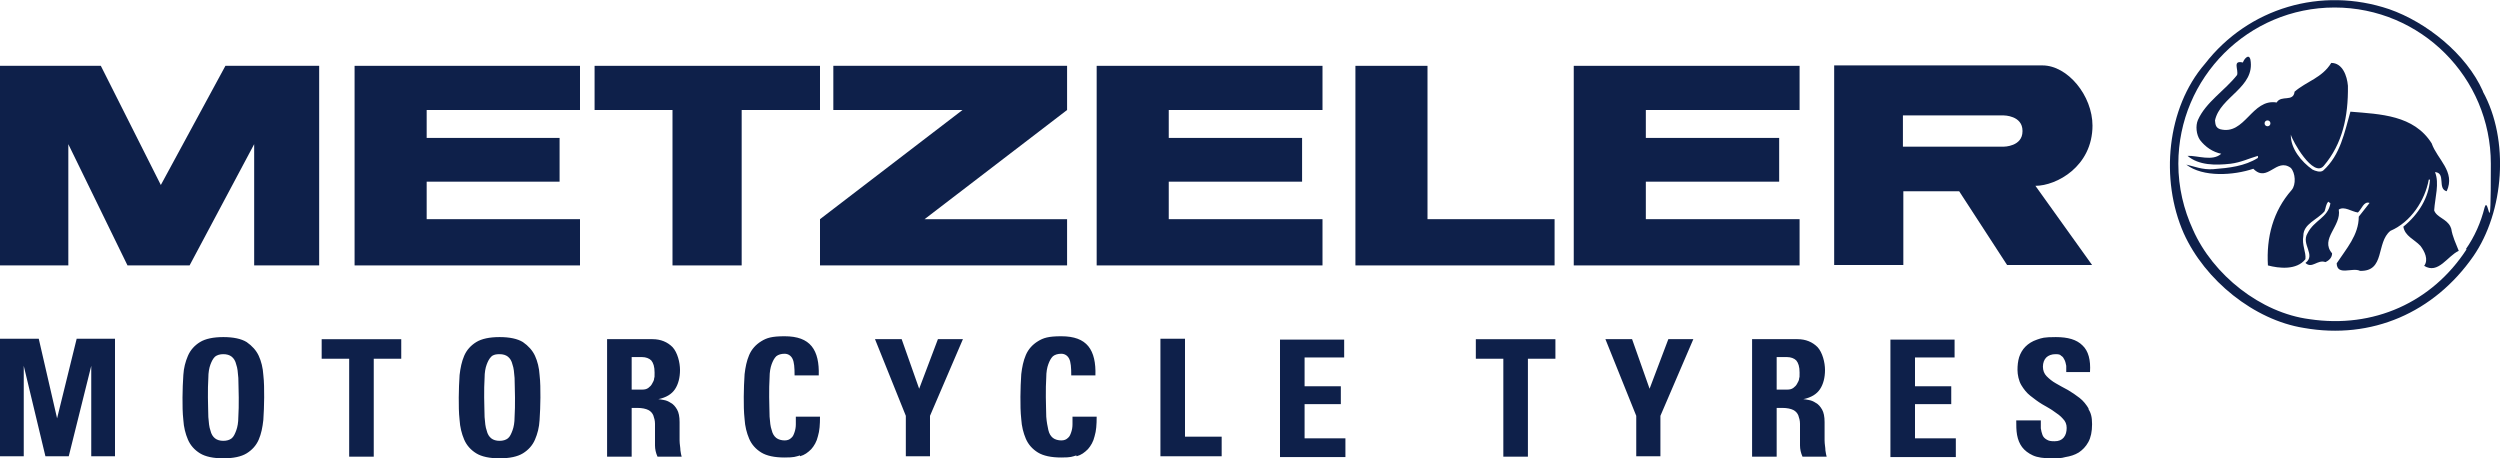
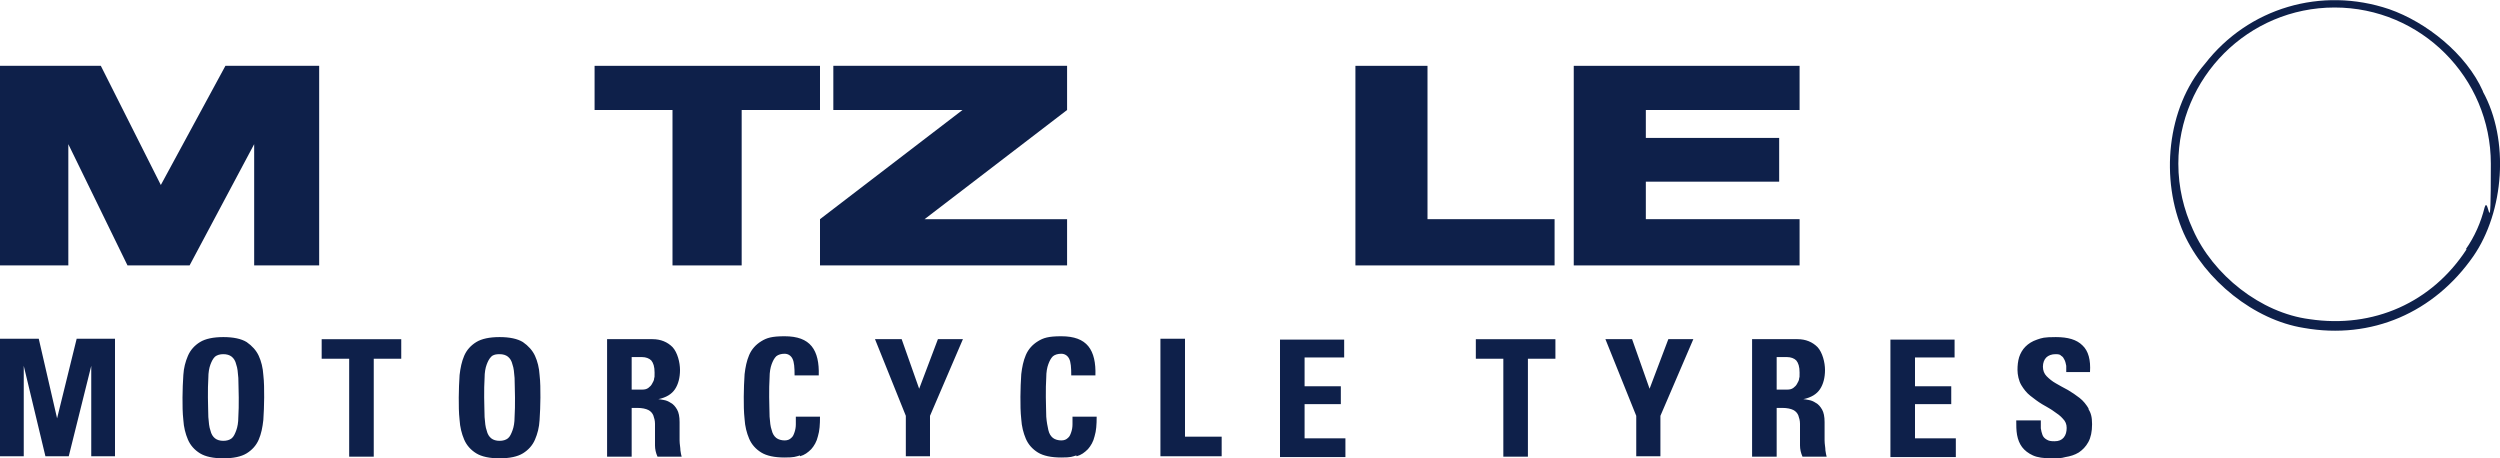
<svg xmlns="http://www.w3.org/2000/svg" id="Calque_1" data-name="Calque 1" viewBox="0 0 600 110">
  <defs>
    <style>      .cls-1 {        fill: #0e204a;        stroke-width: 0px;      }    </style>
  </defs>
  <path class="cls-1" d="M592,59.8c-8.3,12.8-22.4,19.1-37.7,16.8-11.7-1.5-23.2-10.6-28-21.5-2.2-4.8-3.5-10.1-3.5-15.8,0-20.7,16.8-37.5,37.5-37.5s37.5,16.8,37.5,37.5-.5,7.1-1.5,10.5c-.9,3.6-2.4,7-4.5,10M595.9,21.9c-4-9-13.6-16.6-22.5-19.7-16.3-5.5-33.8-.3-44.2,13.1-9.2,10.6-10.8,27.8-5.1,40.7,5.1,11.3,16.9,20.8,28.8,22.7,16.3,2.9,31.3-3.7,40.7-17.2,7.4-10.7,8.7-27.9,2.3-39.5" />
  <g>
-     <path class="cls-1" d="M544.2,28.9c.4,0,.7.3.7.7s-.3.7-.7.7-.7-.3-.7-.7.3-.7.7-.7M588.1,54.4c-.9-1.9-3.3-2.2-3.9-3.9.2-3.1,1.3-6.5.2-9.2,2.7.2.5,4,2.8,4.6,2.2-4.7-2.3-7.7-3.6-11.5-4.3-6.8-12.3-7-19.5-7.6-1.4,4.9-2.4,10.4-6.5,14.1-.7.6-2,.1-2.6-.2-2.7-1.9-5.3-5.1-5.2-8.4.3,1.4,5.4,10.5,7.9,7.5,4.5-5.3,5.9-11.8,5.8-19.2-.2-2.4-1.3-5.5-4-5.5-2.2,3.6-5.9,4.4-8.8,6.9-.3,2.6-3.2.7-4.3,2.6-6-1-7.6,8-13.6,6.4-1.1-.4-1.1-1.2-1.2-2.1,1.2-5.7,9.7-7.9,8.5-14.6-.4-1.6-1.6,0-1.8.7-2.6-.6-1,1.7-1.4,3-2.9,3.7-7.5,6.5-9.4,10.8-.6,1.4-.4,3.5.5,4.8,1.3,1.7,3.1,2.9,5.1,3.3-2.1,1.9-5.7.4-8.1.5,2.7,2.3,6.7,2.3,10.3,1.9,2.5-.3,4.5-1.3,6.6-1.9v.5c-3.2,2-6.9,2.4-10.7,2.7-2.6.2-4.7-.7-6.5-1.1,4,3.1,11.4,2.6,16.1,1,3.4,3.5,5.5-2.8,9-.2,1.1,1.2,1.3,4,.2,5.3-4.5,5.1-6.1,11.4-5.7,18.1,2.6.7,6.9,1.2,9-1.5.2-1.7-.9-3.4-.5-5.6,0-2.9,3.3-3.8,5.1-5.9.3-.8.3-1.7.9-2.3l.5.4c-.6,3.5-3.9,4-5.5,7.2-1.6,2.6,2.1,5.2-.5,7.1,1.6,1.5,2.9-.9,4.8-.2.9-.4,1.6-1.1,1.6-2.1-3-3.5,2.3-6.5,1.6-10.5,1.3-.9,3.1.5,4.6.7.9-.8,1.4-2.8,2.8-2.3l-2.6,3.3c0,4.4-3,7.7-5.3,11.2.1,3.1,3.8.9,5.6,1.8,6.1.2,3.8-6.8,7.3-9.6,4.9-2.1,8.3-7.3,9.2-12.3h.3c-.3,4.3-2.7,8.3-6.4,11.3.4,2.3,2.6,3,4.1,4.6,1,1.3,2,3.3.9,4.8,3.4,2.1,5.6-2.4,8.3-3.6-.7-1.8-1.5-3.4-1.8-5.3" />
    <polygon class="cls-1" points="24.2 15.8 38.6 44.4 54.1 15.8 76.6 15.8 76.6 63.7 61 63.7 61 34.6 45.5 63.7 30.6 63.7 16.4 34.6 16.4 63.7 0 63.7 0 15.8 24.2 15.8" />
    <polygon class="cls-1" points="196.8 26.4 178 26.4 178 63.7 161.4 63.7 161.4 26.4 142.7 26.4 142.7 15.8 196.8 15.8 196.8 26.4" />
    <polygon class="cls-1" points="256.1 26.4 221.9 52.6 256.1 52.6 256.1 63.7 196.8 63.7 196.8 52.6 231 26.4 200 26.4 200 15.8 256.1 15.8 256.1 26.4" />
-     <polygon class="cls-1" points="139.2 26.4 102.4 26.4 102.4 33.1 134.3 33.1 134.3 43.6 102.4 43.6 102.4 52.6 139.2 52.6 139.2 63.7 85.1 63.7 85.1 15.8 139.2 15.8 139.2 26.4" />
-     <polygon class="cls-1" points="317.4 26.4 280.5 26.4 280.5 33.1 312.5 33.1 312.5 43.6 280.5 43.6 280.5 52.6 317.4 52.6 317.4 63.7 263.2 63.7 263.2 15.8 317.4 15.8 317.4 26.4" />
    <polygon class="cls-1" points="431.9 26.4 395 26.4 395 33.1 427 33.1 427 43.6 395 43.6 395 52.6 431.9 52.6 431.9 63.7 377.7 63.7 377.7 15.8 431.9 15.8 431.9 26.4" />
    <polygon class="cls-1" points="342.6 15.8 342.6 52.6 373.1 52.6 373.1 63.7 325.3 63.7 325.3 15.8 342.6 15.8" />
-     <path class="cls-1" d="M485.4,31.5c0,3.7-4.5,3.7-4.5,3.7h-24.2v-7.5h24.2s4.5,0,4.5,3.7M502.2,30.2c0-7.3-6-14.5-12-14.5-12.6,0-50,0-50,0v47.9h16.6v-17.7h13.4l11.5,17.7h20.4l-13.6-19c5,0,13.7-4.6,13.7-14.5" />
    <path class="cls-1" d="M5.7,109.5v-21.7h0l5.2,21.7h5.6l5.4-21.7h0v21.7h5.7v-28.2h-9.2l-4.7,19.1h0l-4.4-19.1H0v28.2h5.7ZM59.2,108.8c1.3-.8,2.3-1.9,2.9-3.3.6-1.4.9-2.9,1.1-4.7.1-1.7.2-3.5.2-5.4s0-3.7-.2-5.4c-.1-1.7-.5-3.3-1.1-4.6-.6-1.3-1.6-2.4-2.9-3.3-1.3-.8-3.2-1.2-5.6-1.2s-4.3.4-5.6,1.2c-1.3.8-2.3,1.9-2.9,3.3-.6,1.4-1,2.9-1.1,4.6-.1,1.7-.2,3.5-.2,5.4s0,3.6.2,5.4c.1,1.7.5,3.3,1.1,4.7.6,1.4,1.6,2.5,2.9,3.3,1.3.8,3.2,1.2,5.6,1.2s4.3-.4,5.6-1.2M51.6,105.2c-.5-.4-.9-1-1.1-1.9-.3-.8-.4-1.9-.5-3.2,0-1.3-.1-2.9-.1-4.7s0-3.3.1-4.7c0-1.3.2-2.4.5-3.2.3-.8.6-1.4,1.1-1.9.5-.4,1.2-.6,2-.6s1.5.2,2,.6.9,1,1.1,1.9c.3.8.4,1.9.5,3.2,0,1.3.1,2.9.1,4.7s0,3.3-.1,4.7c0,1.3-.2,2.4-.5,3.2-.3.8-.6,1.5-1.1,1.9-.5.4-1.2.6-2,.6s-1.5-.2-2-.6M77.2,81.4v4.7h6.6v23.5h5.9v-23.5h6.6v-4.7h-19ZM125.5,108.8c1.3-.8,2.3-1.9,2.9-3.3.6-1.4,1-2.9,1.1-4.7.1-1.7.2-3.5.2-5.4s0-3.7-.2-5.4c-.1-1.7-.5-3.3-1.1-4.6-.6-1.3-1.6-2.4-2.9-3.3-1.3-.8-3.2-1.2-5.6-1.2s-4.3.4-5.6,1.2c-1.3.8-2.3,1.9-2.9,3.3-.6,1.4-.9,2.9-1.1,4.6-.1,1.7-.2,3.5-.2,5.4s0,3.6.2,5.4c.1,1.7.5,3.3,1.1,4.7.6,1.4,1.6,2.5,2.9,3.3,1.3.8,3.2,1.2,5.6,1.2s4.3-.4,5.6-1.2M117.9,105.2c-.5-.4-.9-1-1.1-1.9-.3-.8-.4-1.9-.5-3.2,0-1.3-.1-2.9-.1-4.7s0-3.3.1-4.7c0-1.3.2-2.4.5-3.2.3-.8.6-1.4,1.1-1.9s1.2-.6,2-.6,1.5.2,2,.6c.5.4.9,1,1.1,1.9.3.8.4,1.9.5,3.2,0,1.3.1,2.9.1,4.7s0,3.3-.1,4.7c0,1.3-.2,2.4-.5,3.2-.3.8-.6,1.5-1.1,1.9-.5.4-1.2.6-2,.6s-1.5-.2-2-.6M151.5,97.9h1.5c1.1,0,2,.2,2.6.5.6.3,1,.8,1.2,1.3.2.6.4,1.2.4,2,0,.8,0,1.5,0,2.4s0,1.8,0,2.8c0,.9.2,1.8.6,2.7h5.8c-.1-.3-.2-.8-.3-1.5,0-.7-.2-1.5-.2-2.4,0-.9,0-1.7,0-2.5,0-.8,0-1.4,0-1.9,0-1.3-.2-2.3-.6-3-.4-.7-.9-1.3-1.5-1.6-.6-.4-1.1-.6-1.7-.7-.6-.1-1-.2-1.3-.2h0c1.9-.4,3.2-1.2,4-2.4.8-1.2,1.2-2.8,1.2-4.6s-.6-4.2-1.8-5.5c-1.2-1.2-2.8-1.9-4.8-1.9h-10.9v28.2h5.9v-11.7ZM151.5,85.7h2.6c.9,0,1.7.3,2.2.8.5.6.8,1.5.8,2.9s0,.9-.1,1.4c0,.5-.3.9-.5,1.3-.2.4-.5.7-.9,1s-.9.4-1.4.4h-2.6v-7.8ZM192,109.5c1.1-.3,1.9-.9,2.7-1.7.7-.8,1.3-1.8,1.6-3.1.4-1.3.5-2.8.5-4.7h-5.8c0,.5,0,1.2,0,1.8,0,.7-.1,1.3-.3,1.9-.2.6-.4,1.1-.8,1.4-.4.4-.9.6-1.6.6s-1.5-.2-2-.6c-.5-.4-.9-1-1.1-1.9-.3-.8-.4-1.9-.5-3.2,0-1.3-.1-2.9-.1-4.7s0-3.3.1-4.7c0-1.3.2-2.4.5-3.2.3-.8.6-1.4,1.1-1.9.5-.4,1.2-.6,2-.6s1.5.4,1.9,1.2c.4.8.5,2.1.5,4h5.8c.1-3-.4-5.4-1.7-7-1.3-1.6-3.4-2.4-6.5-2.4s-4.3.4-5.6,1.2c-1.3.8-2.3,1.9-2.9,3.3-.6,1.4-.9,2.9-1.1,4.6-.1,1.7-.2,3.5-.2,5.4s0,3.6.2,5.4c.1,1.7.5,3.3,1.1,4.7.6,1.4,1.6,2.5,2.9,3.3,1.3.8,3.2,1.2,5.6,1.2s2.6-.2,3.7-.5M217.3,109.5h5.9v-9.7l7.9-18.4h-6l-4.5,11.9-4.2-11.9h-6.4l7.4,18.4v9.7ZM258.4,109.5c1.1-.3,1.9-.9,2.7-1.7.7-.8,1.3-1.8,1.6-3.1.4-1.3.5-2.8.5-4.7h-5.8c0,.5,0,1.2,0,1.8,0,.7-.1,1.3-.3,1.9-.2.6-.4,1.1-.8,1.4-.4.4-.9.6-1.6.6s-1.5-.2-2-.6c-.5-.4-.9-1-1.1-1.9s-.4-1.9-.5-3.2c0-1.3-.1-2.9-.1-4.7s0-3.3.1-4.7c0-1.3.2-2.4.5-3.2.3-.8.6-1.4,1.1-1.9.5-.4,1.2-.6,2-.6s1.5.4,1.9,1.2c.4.8.5,2.1.5,4h5.8c.1-3-.4-5.4-1.7-7-1.3-1.6-3.4-2.4-6.5-2.4s-4.3.4-5.6,1.2c-1.3.8-2.3,1.9-2.9,3.3-.6,1.4-.9,2.9-1.1,4.6-.1,1.7-.2,3.5-.2,5.4s0,3.6.2,5.4c.1,1.7.5,3.3,1.1,4.7.6,1.4,1.6,2.5,2.9,3.3,1.3.8,3.2,1.2,5.6,1.2s2.6-.2,3.6-.5M293.2,109.5v-4.7h-8.8v-23.5h-5.9v28.2h14.7ZM322.9,109.5v-4.3h-9.8v-8.2h8.7v-4.3h-8.7v-6.9h9.5v-4.3h-15.4v28.2h15.7ZM354.2,81.4v4.7h6.6v23.5h5.9v-23.5h6.6v-4.7h-19ZM392.6,109.5h5.9v-9.7l7.9-18.4h-6l-4.5,11.9-4.2-11.9h-6.4l7.4,18.4v9.7ZM426.3,97.9h1.5c1.1,0,2,.2,2.6.5.6.3,1,.8,1.2,1.3.2.6.4,1.2.4,2,0,.8,0,1.5,0,2.4s0,1.8,0,2.8c0,.9.2,1.8.6,2.7h5.8c-.1-.3-.2-.8-.3-1.5,0-.7-.2-1.5-.2-2.4,0-.9,0-1.7,0-2.5,0-.8,0-1.4,0-1.9,0-1.3-.2-2.3-.6-3-.4-.7-.9-1.3-1.5-1.6-.6-.4-1.1-.6-1.7-.7-.6-.1-1-.2-1.3-.2h0c1.9-.4,3.2-1.2,4-2.4s1.2-2.8,1.2-4.6-.6-4.2-1.8-5.5c-1.2-1.2-2.8-1.9-4.8-1.9h-10.9v28.2h5.9v-11.7ZM426.3,85.7h2.6c.9,0,1.7.3,2.2.8.5.6.8,1.5.8,2.9s0,.9-.1,1.4c0,.5-.3.9-.5,1.3-.2.4-.5.7-.9,1-.4.3-.9.4-1.4.4h-2.6v-7.8ZM469.4,109.5v-4.3h-9.8v-8.2h8.7v-4.3h-8.7v-6.9h9.5v-4.3h-15.4v28.2h15.7ZM501.3,98.1c-.6-1-1.3-1.9-2.2-2.6-.9-.7-1.8-1.3-2.8-1.9-1-.5-2-1.1-2.9-1.6-.9-.5-1.6-1.1-2.2-1.7-.6-.6-.9-1.4-.9-2.3s.3-1.7.8-2.2c.5-.5,1.3-.8,2.2-.8s1.1.1,1.4.4c.4.2.6.6.8,1,.2.4.3.9.4,1.4,0,.5,0,1,0,1.5h5.7c.2-2.9-.4-5.1-1.8-6.4-1.4-1.4-3.5-2-6.4-2s-3.3.2-4.5.6c-1.2.4-2.1,1-2.8,1.7-.7.7-1.2,1.6-1.5,2.5-.3,1-.4,2-.4,3.1s.3,2.6.9,3.6c.6,1,1.3,1.9,2.2,2.6.9.7,1.8,1.4,2.8,2s2,1.1,2.8,1.7c.9.6,1.6,1.1,2.2,1.8.6.6.9,1.3.9,2.2s-.2,1.7-.7,2.3c-.5.6-1.2.9-2.2.9s-1.4-.1-1.9-.4c-.5-.3-.8-.6-1-1.1-.2-.5-.3-1-.4-1.6,0-.6,0-1.2,0-1.9h-5.9c0,1.2,0,2.4.2,3.5.2,1.1.6,2.1,1.2,2.9.6.8,1.5,1.5,2.6,2,1.1.5,2.6.7,4.4.7s2.3,0,3.4-.3c1.2-.2,2.2-.5,3.2-1.1.9-.6,1.7-1.4,2.3-2.5.6-1.1.9-2.5.9-4.3s-.3-2.7-.9-3.7" />
  </g>
</svg>